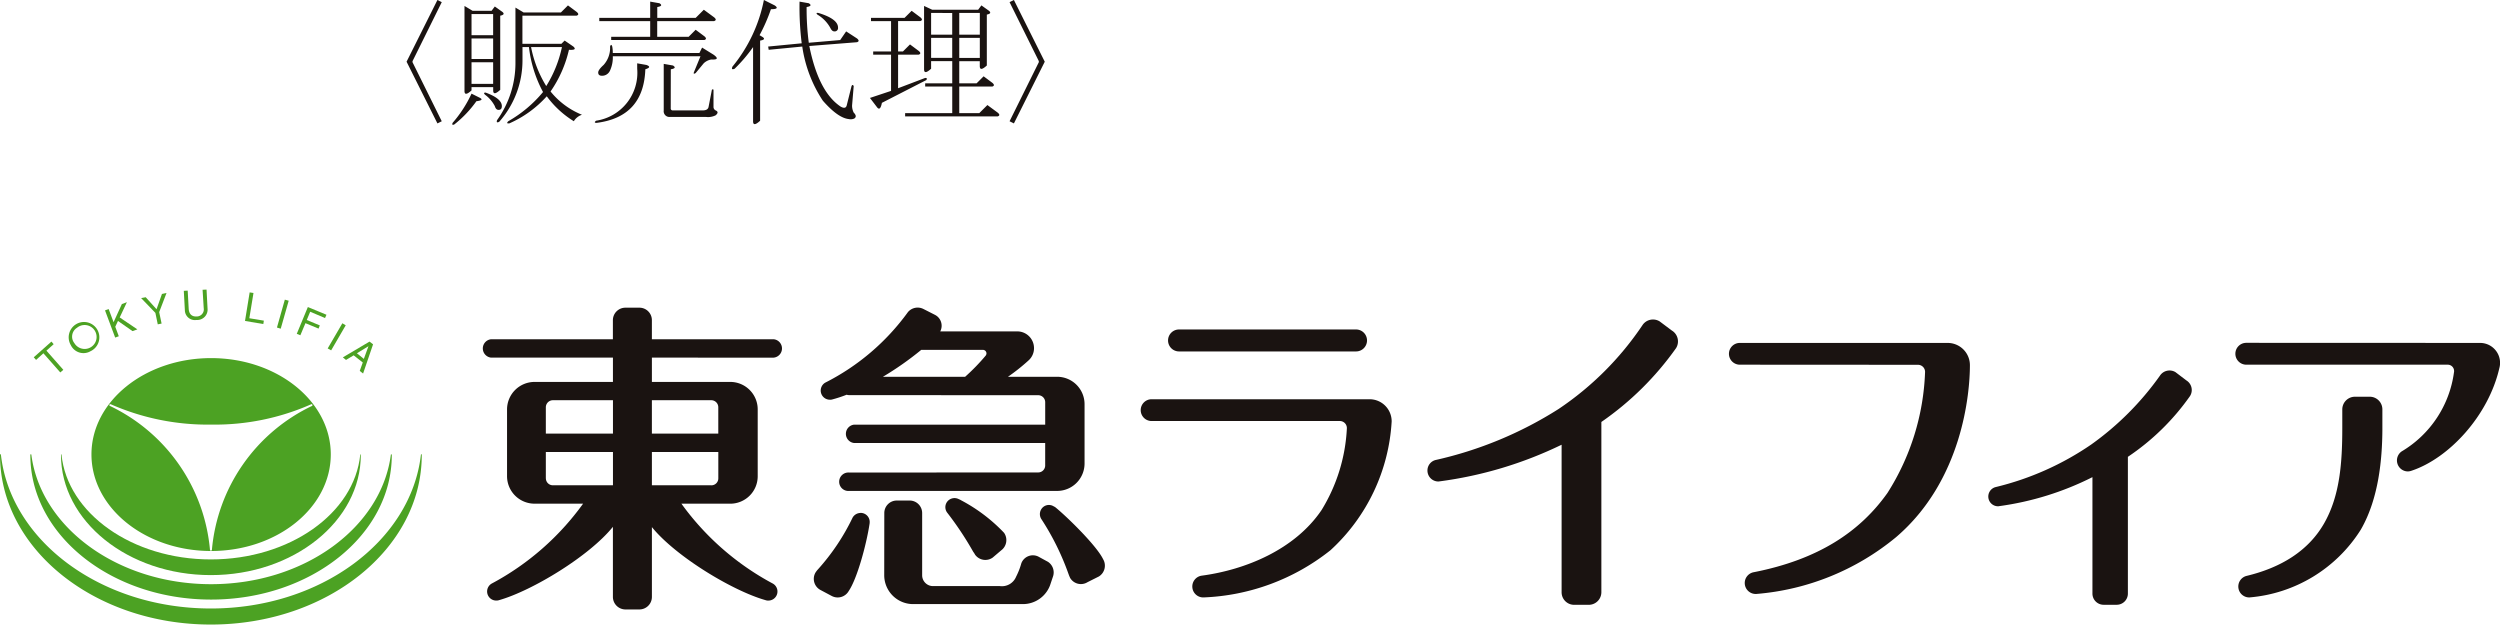
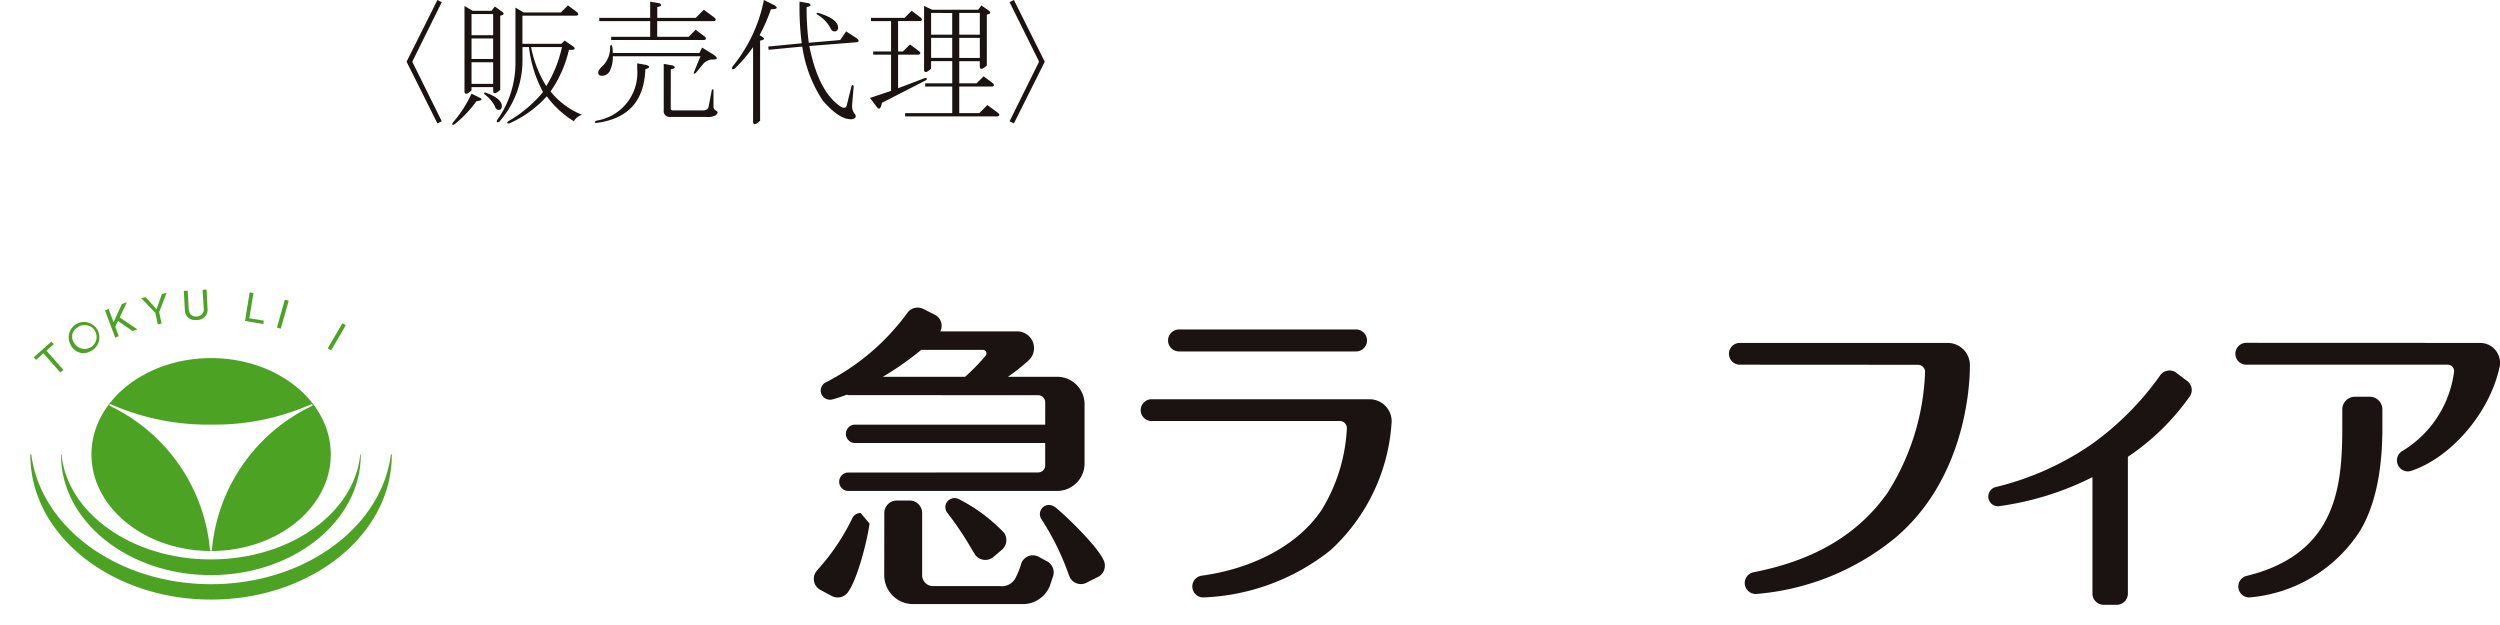
<svg xmlns="http://www.w3.org/2000/svg" width="270.608" height="67.604" viewBox="0 0 270.608 67.604">
  <g id="footer-logo02" transform="translate(-157.146 -0.808)">
    <path id="パス_3078" data-name="パス 3078" d="M315.946,75.254l1.829,2.074.328-.283-1.83-2.074.783-.7-.241-.283-1.914,1.7.251.284Z" transform="translate(-154.102 -36.206)" fill="#4ca223" />
    <path id="パス_3079" data-name="パス 3079" d="M323.174,70.516a1.295,1.295,0,1,1-.291,1.665,1.131,1.131,0,0,1,.291-1.665m1.494,2.525A1.66,1.66,0,1,0,322.5,72.4a1.518,1.518,0,0,0,2.164.639" transform="translate(-157.688 -34.233)" fill="#4ca223" />
    <path id="パス_3080" data-name="パス 3080" d="M331.5,69.324l-.381-1.026.294-.629,1.574,1.1.524-.189L331.6,67.29l.778-1.654-.547.209-.895,1.96-.534-1.426-.392.147,1.1,2.944Z" transform="translate(-161.496 -32.12)" fill="#4ca223" />
    <path id="パス_3081" data-name="パス 3081" d="M339.467,67.081l.414-.084-.26-1.237.794-2.074-.495.106-.585,1.655-1.172-1.3-.495.094,1.542,1.6Z" transform="translate(-165.244 -31.165)" fill="#4ca223" />
    <path id="パス_3082" data-name="パス 3082" d="M348.086,66.258a1.124,1.124,0,0,0,1.192-1.246l-.108-2.043-.429.02.123,1.99a.766.766,0,0,1-.785.9c-.38.02-.8-.147-.841-.827l-.108-1.971-.422.022.115,2.094a1.085,1.085,0,0,0,1.262,1.059" transform="translate(-169.667 -30.815)" fill="#4ca223" />
    <path id="パス_3083" data-name="パス 3083" d="M359.682,66.655l1.982.335.058-.368-1.572-.261.45-2.735-.415-.062Z" transform="translate(-176.016 -31.106)" fill="#4ca223" />
    <path id="パス_3084" data-name="パス 3084" d="M366.455,68.119l.409.126.863-3.028-.419-.116Z" transform="translate(-179.331 -31.858)" fill="#4ca223" />
-     <path id="パス_3085" data-name="パス 3085" d="M371.591,68.413l1.42.588.134-.346-1.412-.587.37-.892,1.608.681.154-.356-2.013-.835-1.2,2.9.388.157Z" transform="translate(-181.382 -32.624)" fill="#4ca223" />
    <path id="パス_3086" data-name="パス 3086" d="M377.211,72.833l.375.208,1.576-2.712-.363-.22Z" transform="translate(-184.594 -34.309)" fill="#4ca223" />
-     <path id="パス_3087" data-name="パス 3087" d="M383.2,74.488h0L382.7,75.86l-.751-.607Zm-2.431,1.488.83-.5.985.775-.329.912.363.282,1.08-3.162-.385-.294-2.885,1.708Z" transform="translate(-186.17 -36.206)" fill="#4ca223" />
    <path id="パス_3088" data-name="パス 3088" d="M340.1,84.692A25.791,25.791,0,0,0,350.94,82.48h.027c.056,0,.089.054.089.116a.084.084,0,0,1-.042.073,19.109,19.109,0,0,0-10.845,15.6.023.023,0,0,0-.01.017.1.1,0,0,1-.141.043.072.072,0,0,1-.055-.061A19.141,19.141,0,0,0,329.106,82.66a.137.137,0,0,1-.035-.085.093.093,0,0,1,.1-.094h.032A26.041,26.041,0,0,0,340.1,84.692m-12.967,3.226c0,5.772,5.8,10.456,12.952,10.456s12.953-4.684,12.953-10.456c0-5.751-5.8-10.423-12.953-10.423s-12.952,4.671-12.952,10.423" transform="translate(-160.087 -37.924)" fill="#4ca223" />
    <path id="パス_3089" data-name="パス 3089" d="M336.893,109.263c-8.532,0-15.52-5-16.162-11.335-.008-.033-.016-.043-.036-.043s-.022.01-.022.043v.009c0,7.187,7.266,13.023,16.22,13.023s16.236-5.837,16.236-13.023v-.009c-.011-.033-.021-.043-.029-.043s-.029.01-.034.043c-.636,6.338-7.629,11.335-16.173,11.335" transform="translate(-156.927 -47.901)" fill="#4ca223" />
    <path id="パス_3090" data-name="パス 3090" d="M333.748,113.609c10.8,0,19.558-7,19.558-15.64a.274.274,0,0,0-.008-.042.044.044,0,0,0-.051-.043c-.019,0-.032.01-.04.043-1.026,7.867-9.34,14.016-19.46,14.016s-18.441-6.149-19.455-14.016a.046.046,0,0,0-.049-.043.055.055,0,0,0-.06.043v.042c0,8.642,8.767,15.64,19.563,15.64" transform="translate(-153.752 -47.901)" fill="#4ca223" />
-     <path id="パス_3091" data-name="パス 3091" d="M353.4,97.919a.049.049,0,0,0-.051-.053.061.061,0,0,0-.039.053c-1.063,9.323-10.834,16.647-22.737,16.647s-21.681-7.324-22.726-16.647c-.007-.032-.025-.053-.056-.053s-.039.02-.039.053v.042c0,10.13,10.217,18.343,22.82,18.343S353.4,108.091,353.4,97.96Z" transform="translate(-150.602 -47.893)" fill="#4ca223" />
    <path id="パス_3092" data-name="パス 3092" d="M556.542,73.8H575.7a1.189,1.189,0,1,0,0-2.378H556.542a1.189,1.189,0,0,0,0,2.378" transform="translate(-271.773 -34.951)" fill="#1a1311" />
    <path id="パス_3093" data-name="パス 3093" d="M574.31,86.212H550.728a1.179,1.179,0,1,0,0,2.358H571.1a.764.764,0,0,1,.765.775,18.6,18.6,0,0,1-2.74,8.863c-2.9,4.284-8.234,6.464-12.967,7.1a1.184,1.184,0,0,0,.171,2.357,23.509,23.509,0,0,0,13.765-5.113,20.474,20.474,0,0,0,6.619-13.94,2.391,2.391,0,0,0-2.405-2.4" transform="translate(-268.929 -42.189)" fill="#1a1311" />
-     <path id="パス_3094" data-name="パス 3094" d="M636.818,70.525l-1.342-1.006a1.368,1.368,0,0,0-1.876.419,33.193,33.193,0,0,1-9.058,9.051,41.872,41.872,0,0,1-13.33,5.531,1.17,1.17,0,0,0-.876,1.142,1.185,1.185,0,0,0,1.182,1.184c.031,0,.064-.011.094-.011a43.122,43.122,0,0,0,13.245-3.97V98.832a1.358,1.358,0,0,0,1.362,1.362h1.571a1.366,1.366,0,0,0,1.371-1.362V80.4a32.586,32.586,0,0,0,8.087-7.994,1.378,1.378,0,0,0-.43-1.885" transform="translate(-298.678 -33.918)" fill="#1a1311" />
    <path id="パス_3095" data-name="パス 3095" d="M750.69,81.207l-1.2-.91a1.241,1.241,0,0,0-1.68.377,31.559,31.559,0,0,1-7.427,7.447,31.2,31.2,0,0,1-10.376,4.62,1.056,1.056,0,0,0,.277,2.075.208.208,0,0,0,.088-.011A32,32,0,0,0,740.5,91.662v12.6a1.212,1.212,0,0,0,1.209,1.215h1.418a1.211,1.211,0,0,0,1.21-1.215v-14.8a25.681,25.681,0,0,0,6.726-6.579,1.219,1.219,0,0,0-.374-1.677" transform="translate(-356.862 -39.206)" fill="#1a1311" />
    <path id="パス_3096" data-name="パス 3096" d="M697.922,74.274h-22.5a1.178,1.178,0,1,0,0,2.356l19.282.012a.768.768,0,0,1,.769.763,26.076,26.076,0,0,1-4.069,13.106c-2.988,4.212-7.49,7.208-14.463,8.58a1.187,1.187,0,0,0,.191,2.357h.057A27.177,27.177,0,0,0,692.332,95.3c7.208-6.16,7.994-15.62,7.994-18.605a2.408,2.408,0,0,0-2.4-2.42" transform="translate(-329.951 -36.347)" fill="#1a1311" />
    <path id="パス_3097" data-name="パス 3097" d="M808.071,74.264l-25.3-.01a1.183,1.183,0,1,0,0,2.366h21.808a.686.686,0,0,1,.684.692.443.443,0,0,1-.013.136,11.771,11.771,0,0,1-5.662,8.559,1.191,1.191,0,0,0,.661,2.168,1.223,1.223,0,0,0,.392-.073c4.066-1.342,8.34-5.962,9.519-11.105a2.194,2.194,0,0,0,.079-.575,2.161,2.161,0,0,0-2.161-2.158" transform="translate(-382.478 -36.337)" fill="#1a1311" />
    <path id="パス_3098" data-name="パス 3098" d="M796.462,85.68h-1.61a1.375,1.375,0,0,0-1.373,1.371v1.981c0,3.761-.249,7.365-1.976,10.371s-4.715,4.786-8.364,5.666a1.184,1.184,0,0,0,.27,2.337,15.787,15.787,0,0,0,12.071-7.333c1.978-3.417,2.312-7.75,2.338-10.717V87.051a1.367,1.367,0,0,0-1.357-1.371" transform="translate(-382.796 -41.929)" fill="#1a1311" />
-     <path id="パス_3099" data-name="パス 3099" d="M434.739,76.82a.762.762,0,0,1,.758.774v2.84h-7.188V76.82Zm0,9.208h-6.429v-3.6H435.5v2.85a.752.752,0,0,1-.758.754m-17.912-.754v-2.85h7.266v3.6h-6.5a.757.757,0,0,1-.762-.754m.762-8.454h6.5v3.614h-7.266v-2.84a.767.767,0,0,1,.762-.774m23.9-4.609a1,1,0,0,0,0-1.99H428.309V68.156a1.349,1.349,0,0,0-1.36-1.352h-1.5a1.354,1.354,0,0,0-1.361,1.352V70.22H410.909a1,1,0,0,0,0,1.99h13.184v2.63h-8.481a2.981,2.981,0,0,0-2.981,2.974v7.239a2.978,2.978,0,0,0,2.981,2.965h5.251A28.984,28.984,0,0,1,411,96.65a.984.984,0,0,0,.458,1.855.93.93,0,0,0,.341-.053c3.549-1.016,9.742-4.756,12.291-7.929v7.584a1.361,1.361,0,0,0,1.361,1.361h1.5a1.357,1.357,0,0,0,1.36-1.361V90.554c2.569,3.174,8.731,6.894,12.276,7.9a.841.841,0,0,0,.334.053.983.983,0,0,0,.452-1.855,29.128,29.128,0,0,1-9.867-8.632h5.288a2.969,2.969,0,0,0,2.969-2.965V77.814a2.971,2.971,0,0,0-2.969-2.974h-8.484v-2.63Z" transform="translate(-200.601 -32.691)" fill="#1a1311" />
    <path id="パス_3100" data-name="パス 3100" d="M492.6,71.363h6.67a.386.386,0,0,1,.394.388.439.439,0,0,1-.074.221,22.337,22.337,0,0,1-2.237,2.305h-8.9a33.724,33.724,0,0,0,4.149-2.914m-9.886,5.4a1.534,1.534,0,0,0,.206-.02,14.054,14.054,0,0,0,1.606-.525.871.871,0,0,0,.293.043l20.439.01a.758.758,0,0,1,.761.764v2.421H485.347a1,1,0,0,0,0,1.99h20.672v2.44a.754.754,0,0,1-.761.745l-20.439.011a1,1,0,1,0,0,1.99h22.494a2.97,2.97,0,0,0,2.968-2.976V77.24a2.967,2.967,0,0,0-2.968-2.964h-5.324a20.873,20.873,0,0,0,2.205-1.75,1.771,1.771,0,0,0,.616-1.352A1.813,1.813,0,0,0,503,69.363H494.66a1.321,1.321,0,0,0-.555-1.782l-1.256-.639a1.378,1.378,0,0,0-1.688.335,24.944,24.944,0,0,1-8.957,7.638.992.992,0,0,0,.509,1.843" transform="translate(-235.739 -32.684)" fill="#1a1311" />
-     <path id="パス_3101" data-name="パス 3101" d="M485.321,110.318a1,1,0,0,0-.863.5,23.577,23.577,0,0,1-3.748,5.6,2.548,2.548,0,0,0-.28.367,1.362,1.362,0,0,0,.519,1.855l1.238.659a1.373,1.373,0,0,0,1.85-.534c.916-1.341,1.921-5.058,2.257-7.292a1.725,1.725,0,0,0,.012-.188.979.979,0,0,0-.984-.974" transform="translate(-235.021 -53.986)" fill="#1a1311" />
+     <path id="パス_3101" data-name="パス 3101" d="M485.321,110.318a1,1,0,0,0-.863.5,23.577,23.577,0,0,1-3.748,5.6,2.548,2.548,0,0,0-.28.367,1.362,1.362,0,0,0,.519,1.855l1.238.659a1.373,1.373,0,0,0,1.85-.534c.916-1.341,1.921-5.058,2.257-7.292" transform="translate(-235.021 -53.986)" fill="#1a1311" />
    <path id="パス_3102" data-name="パス 3102" d="M535.021,114.484c-.7-1.459-3.913-4.6-5.183-5.629a2.019,2.019,0,0,0-.186-.1.968.968,0,0,0-1.34.356,1,1,0,0,0,0,.994,27.891,27.891,0,0,1,2.962,5.972c.049.136.086.231.18.439a1.353,1.353,0,0,0,1.879.461l1.231-.618a1.376,1.376,0,0,0,.459-1.872" transform="translate(-258.473 -53.151)" fill="#1a1311" />
    <path id="パス_3103" data-name="パス 3103" d="M509.815,107.383a2.6,2.6,0,0,0-.248-.116.994.994,0,0,0-1.327.461.984.984,0,0,0,.092,1,34.965,34.965,0,0,1,2.776,4.159c.065.125.145.2.256.409a1.372,1.372,0,0,0,1.9.314l.911-.775a1.382,1.382,0,0,0,.325-1.908,17.931,17.931,0,0,0-4.686-3.54" transform="translate(-248.67 -52.444)" fill="#1a1311" />
    <path id="パス_3104" data-name="パス 3104" d="M512.863,114.3l-1-.545a1.334,1.334,0,0,0-1.842.734,7.627,7.627,0,0,1-.564,1.445,1.658,1.658,0,0,1-1.751,1.016h-7.233a1.175,1.175,0,0,1-1.185-1.163v-6.735a1.352,1.352,0,0,0-1.349-1.363h-1.4a1.35,1.35,0,0,0-1.348,1.363l-.009,6.717a3.13,3.13,0,0,0,3.134,3.129H510.2a3.136,3.136,0,0,0,2.935-2.043l.333-.994a1.37,1.37,0,0,0-.6-1.562" transform="translate(-242.325 -52.701)" fill="#1a1311" />
    <path id="パス_3107" data-name="パス 3107" d="M6.27,1.289,2.93-5.391l3.34-6.68.469.234L3.574-5.449v.117L6.738,1.055ZM16.406-6.973a12.633,12.633,0,0,0,1.641,4.219,13.088,13.088,0,0,0,1.7-4.219Zm4.1.293a13.019,13.019,0,0,1-1.992,4.512,8.421,8.421,0,0,0,3.4,2.52,1.606,1.606,0,0,0-.879.7,10.349,10.349,0,0,1-2.93-2.7,11.878,11.878,0,0,1-4.043,2.93q-.41.059-.117-.234A13.663,13.663,0,0,0,17.7-2.109a13.462,13.462,0,0,1-1.523-4.863h-.7v1.465a10.03,10.03,0,0,1-2.52,6.621q-.352.176-.234-.176a10.593,10.593,0,0,0,1.992-6.152V-11.25l.879.527h4.043l.762-.762.938.7q.352.293,0,.41H15.469v3.047h4.219l.352-.352.938.645Q21.445-6.621,20.508-6.68ZM12.48-.586a3.607,3.607,0,0,0-1.055-1.23q-.234-.234.059-.234,1.758.645,1.758,1.465,0,.41-.352.41Q12.6-.176,12.48-.586Zm-1.992-.527a12.2,12.2,0,0,1-2.4,2.52q-.293.117-.176-.176A13.343,13.343,0,0,0,9.961-1.934l.82.41Q11.426-1.23,10.488-1.113ZM9.961-2.637v.352q-.762.7-.762.059v-9.2l.879.527h2.051l.352-.469.82.586q.352.293-.234.41v8.027q-.762.7-.762.059v-.352Zm0-3.047H12.3V-7.91H9.961Zm0-2.578H12.3v-2.285H9.961Zm0,5.273H12.3V-5.332H9.961Zm17.93-2.227,1,.176q.645.234-.117.469Q28.594.586,23.5,1.23q-.352,0-.059-.234a5.245,5.245,0,0,0,4.453-5.625Zm-2.637-.762a3.414,3.414,0,0,1-.293,1.523.938.938,0,0,1-.879.586q-.41,0-.41-.352,0-.293.586-.82a2.759,2.759,0,0,0,.7-1.992q.117-.352.234,0a3.639,3.639,0,0,1,.059.7h9.375l.293-.586,1.23.762q.82.586-.234.527a1.567,1.567,0,0,0-.82.41L34.219-4.16q-.293.176-.176-.117l.7-1.7Zm6.27,5.625a.207.207,0,0,0,.234.234H34.98q.586,0,.645-.41l.352-1.816q.117-.117.176,0V-.527a.42.42,0,0,0,.234.41q.41.176,0,.527a1.831,1.831,0,0,1-1.055.176H31.465a.621.621,0,0,1-.7-.7V-5.156l1,.176q.469.293-.234.41ZM29.3-9.785H23.789v-.352H29.3v-1.758l1,.176q.469.293-.234.41v1.172h4.16l.879-.879,1.113.82q.352.293,0,.41H30.059v1.7h3.4l.762-.762.938.7q.352.293,0,.41H25.078v-.352H29.3Zm9.141,5.156q-.41.176-.234-.234a16.292,16.292,0,0,0,3.4-7.207l1.172.586q.586.41-.41.41a18.5,18.5,0,0,1-1.23,2.813l.293.176q.469.293-.234.41V1q-.762.7-.762.059V-6.973A16.222,16.222,0,0,1,38.438-4.629ZM46.523-7.09q1,4.98,3.4,6.563.527.293.645-.117l.527-2.109q.117-.234.234,0L51.152-.645a1.679,1.679,0,0,0,.176.762q.41.41.059.645A.946.946,0,0,1,50.8.82Q49.629.7,47.988-1.172a14.331,14.331,0,0,1-2.227-5.859l-3.633.352-.059-.352L45.7-7.383a32.107,32.107,0,0,1-.234-4.512l1,.176q.469.293-.234.41a28.547,28.547,0,0,0,.234,3.867l3.4-.293.645-.937,1.172.762q.352.293,0,.41Zm1-3.574q2.109.645,2.109,1.582a.363.363,0,0,1-.41.41q-.234,0-.41-.352A3.788,3.788,0,0,0,47.4-10.488Q47.168-10.723,47.52-10.664ZM62.754-2.7V.176h2.168L65.8-.7l1.113.82q.352.293,0,.41H56.895V.176h5.1V-2.7h-2.93v-.352h2.93v-2.4H59.707v.82q-.762.7-.762.059v-6.855l.879.41H64.8l.352-.469.82.586q.352.293-.234.41V-4.98q-.762.7-.762.059v-.527H62.754v2.4h1.875l.762-.762.938.7q.352.293,0,.41Zm-6.621-7.09V-6.5h.527l.762-.762.938.7q.352.293,0,.41H56.133V-2.52l2.93-1.113q.293,0,.117.234l-4.8,2.461Q54.2,0,53.848-.469l-.762-1,2.285-.762V-6.152H53.438V-6.5h1.934V-9.785H53.2v-.352h3.633L57.6-10.9l.938.7q.352.293,0,.41Zm8.848-.879H62.754V-8.32H64.98Zm-2.227,2.7V-5.8H64.98V-7.969Zm-3.047-2.7V-8.32h2.285v-2.344Zm0,4.863h2.285V-7.969H59.707Zm11.66.469v-.117L68.2-11.836l.469-.234,3.34,6.68-3.34,6.68L68.2,1.055Z" transform="translate(198.225 12.878)" fill="#1a1311" />
  </g>
</svg>